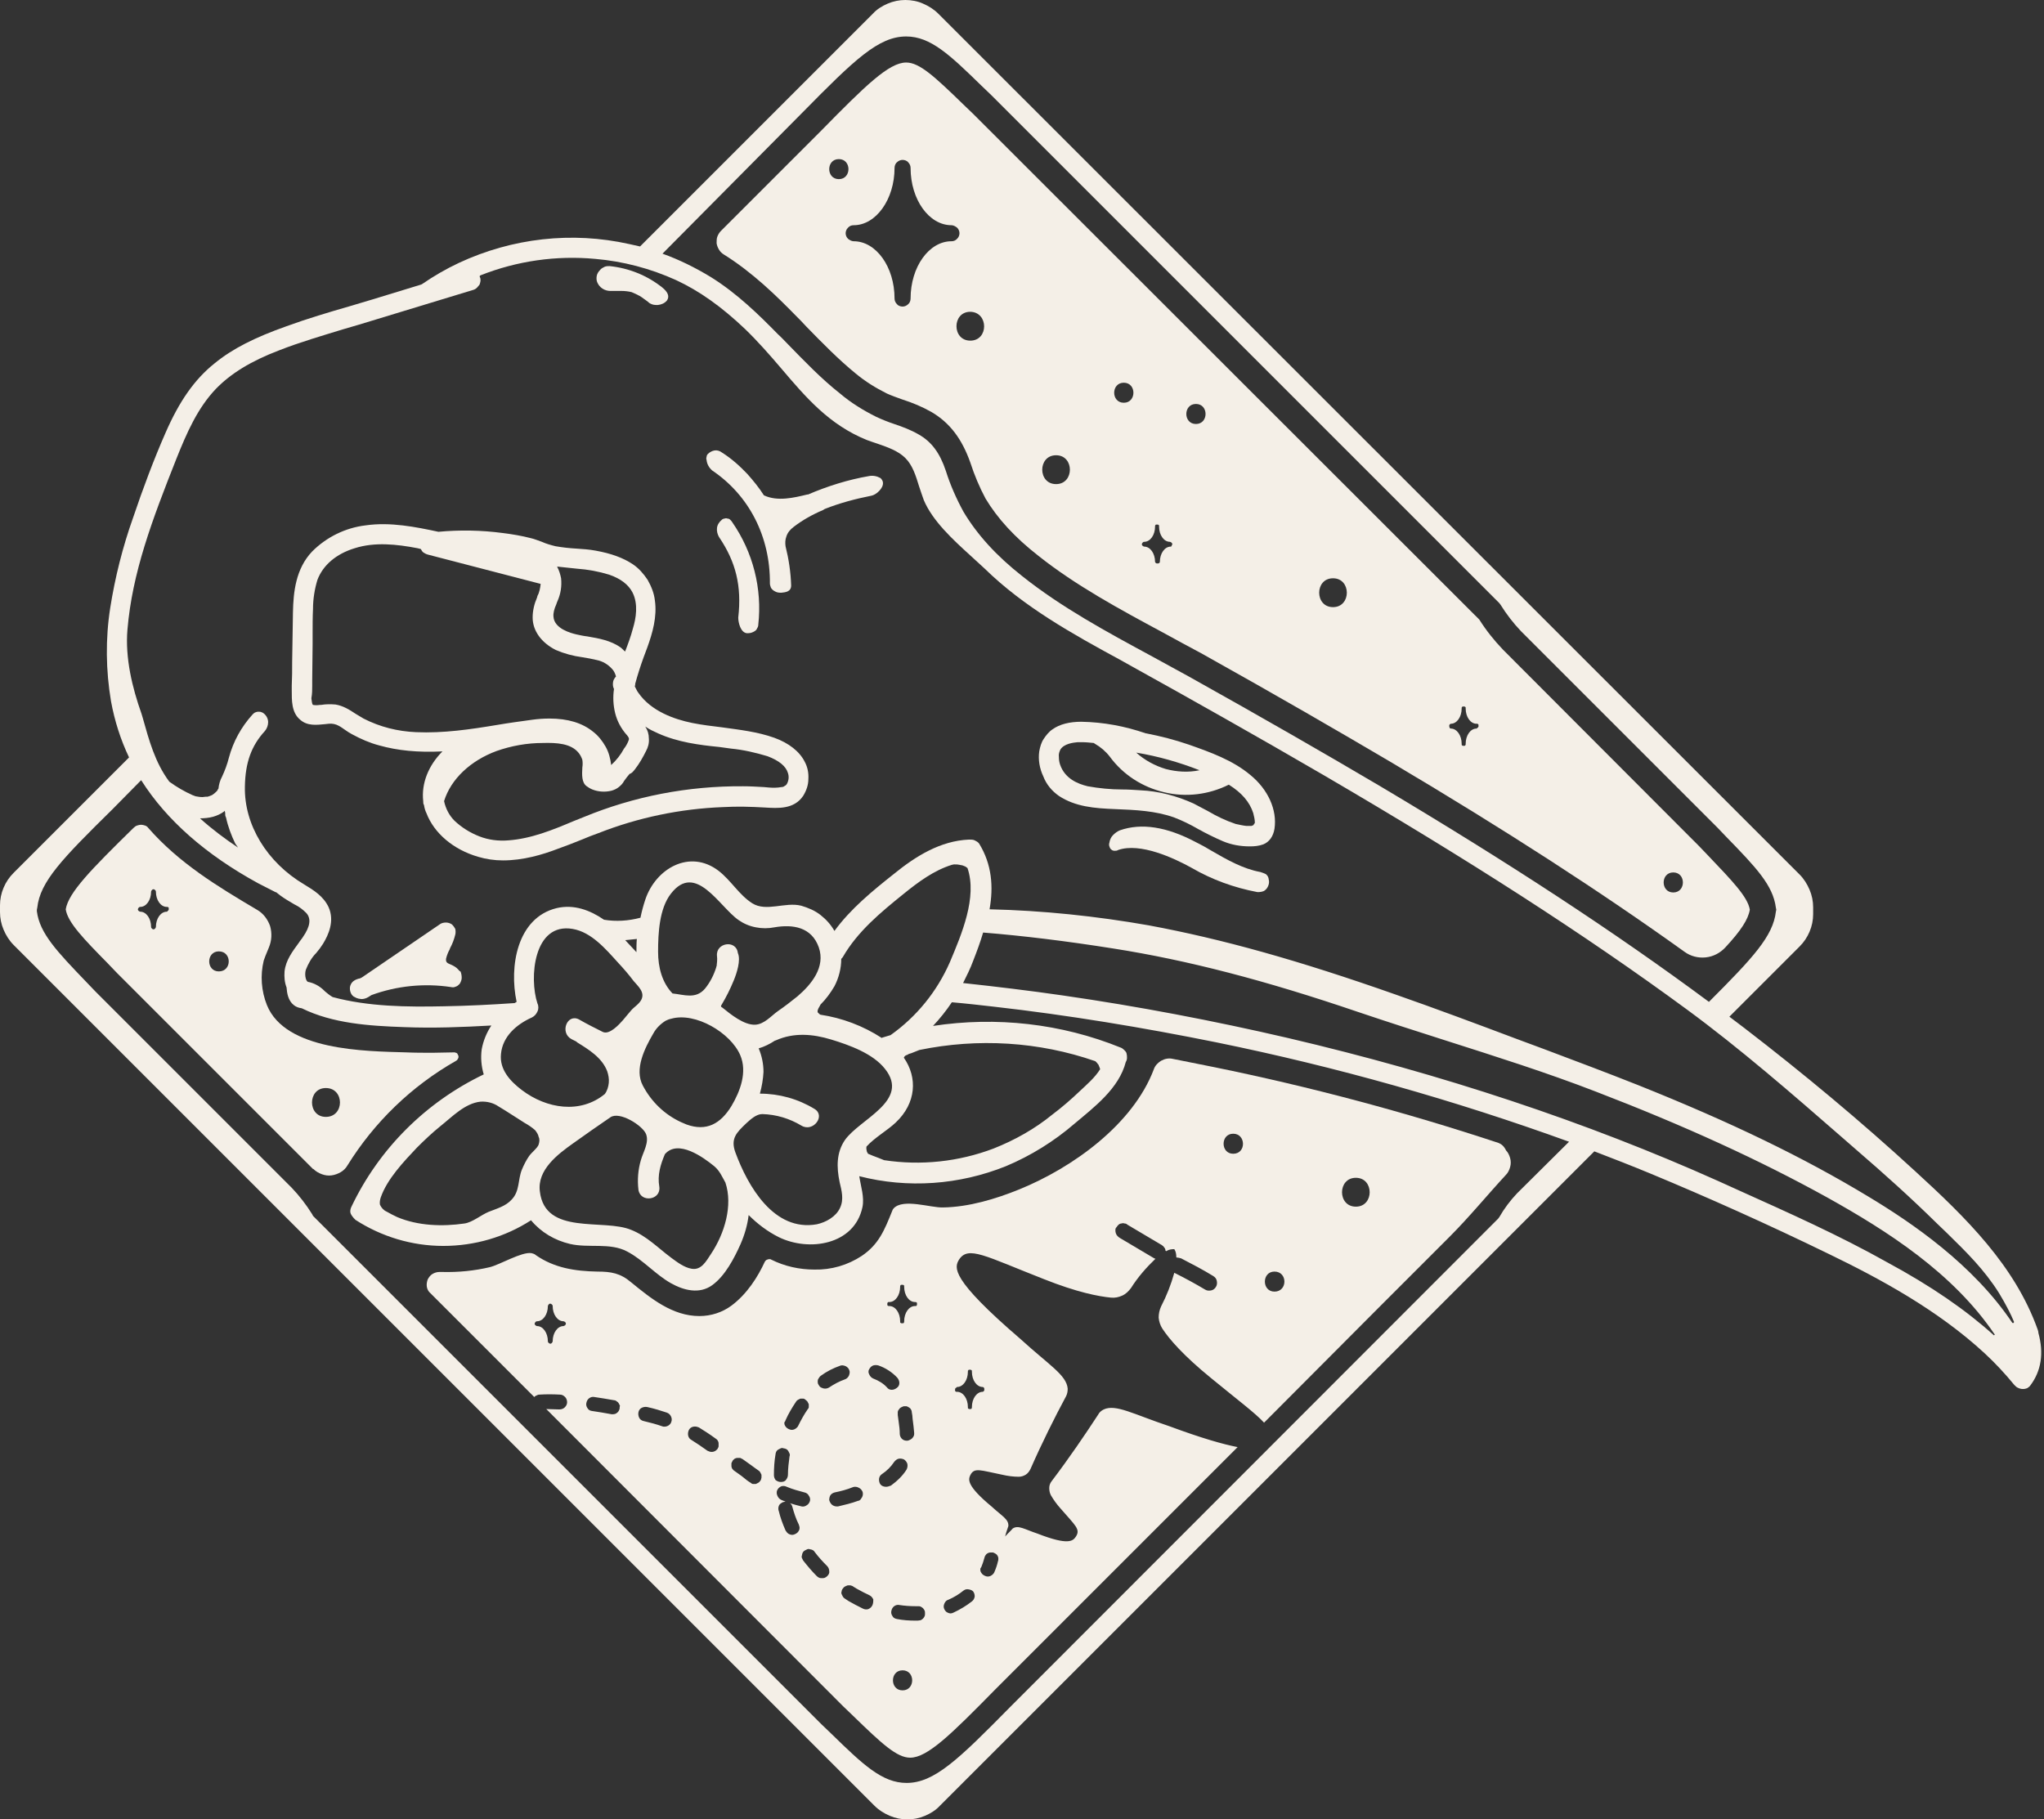
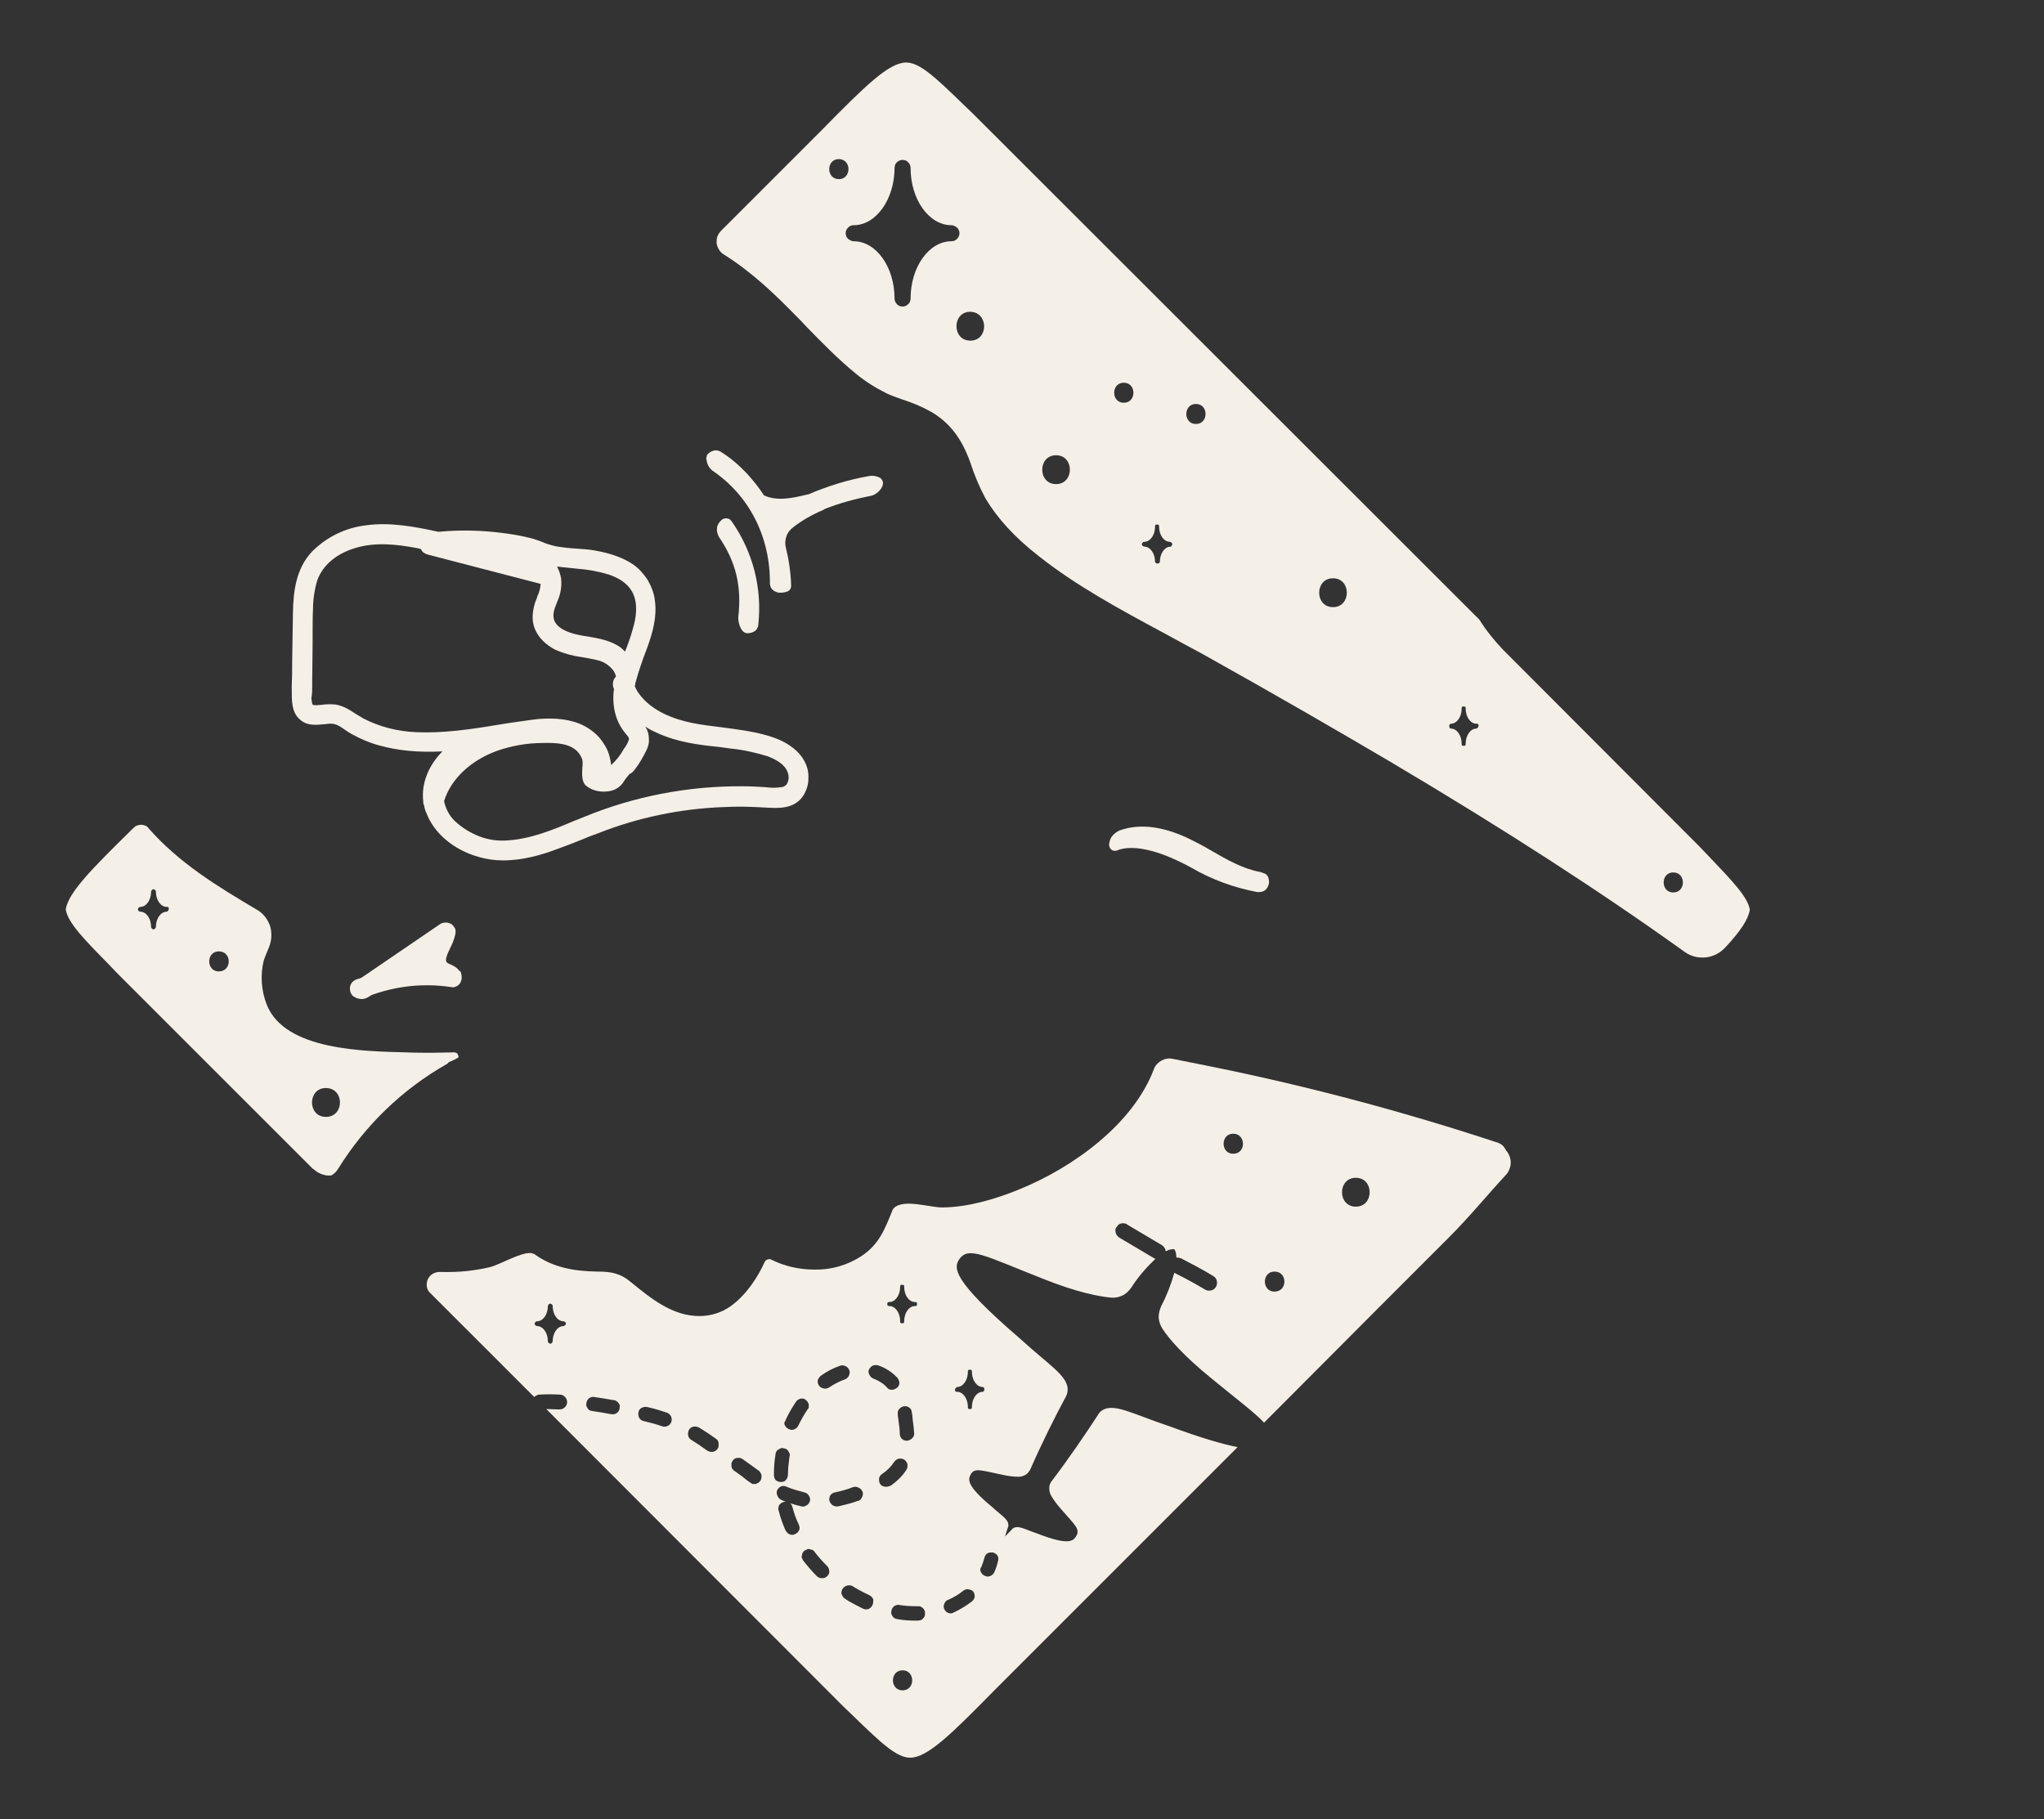
<svg xmlns="http://www.w3.org/2000/svg" xmlns:xlink="http://www.w3.org/1999/xlink" version="1.1" id="Layer_1" x="0px" y="0px" viewBox="0 0 510 454" style="enable-background:new 0 0 510 454;" xml:space="preserve">
  <rect x="0" y="0" width="510" height="454" fill="#333333" stroke="none" />
  <style type="text/css">
	.st0{clip-path:url(#SVGID_00000177477079994564402070000009786287249781512085_);}
	.st1{fill:#F4EFE7;}
</style>
  <g>
    <defs>
      <rect id="SVGID_1_" width="509.3" height="454" />
    </defs>
    <clipPath id="SVGID_00000166669169448465194220000009984745893040851365_">
      <use xlink:href="#SVGID_1_" style="overflow:visible;" />
    </clipPath>
    <g style="clip-path:url(#SVGID_00000166669169448465194220000009984745893040851365_);">
-       <path class="st1" d="M508.6,332.6c0-0.3-0.1-0.6-0.2-0.9c-5.7-15.9-17.8-27.8-30.6-39.5c-13.5-12.4-27.9-24.4-42.6-35.7l-3.7-2.8    l17.5-17.5c1.1-1.1,1.9-2.3,2.5-3.7c0.6-1.4,0.9-2.9,0.9-4.4c0-0.1,0-0.2,0-0.3v-0.5v-0.5c0-0.1,0-0.3,0-0.4c0-1.5-0.3-3-0.9-4.4    c-0.6-1.4-1.4-2.7-2.5-3.8L234.1,3.4c-1.1-1.1-2.4-1.9-3.8-2.5C229,0.3,227.4,0,225.9,0c-1.5,0-3,0.3-4.4,0.9    c-1.4,0.6-2.7,1.4-3.7,2.5l-58.1,58.1c-0.9-0.2-1.8-0.4-2.7-0.6c-14.3-3.2-29.2-1.5-42.5,4.7c-3.2,1.5-6.3,3.3-9.2,5.3l-0.2,0.1    L93,74.7c-1.9,0.6-3.8,1.1-5.7,1.7c-5.2,1.5-10.6,3.1-15.8,5c-7.9,2.8-13.5,5.6-18,9.3c-5,4-8.8,9.5-12.2,17.3    c-2.9,6.6-5.6,13.8-8.1,21.2c-2.6,7.3-4.5,14.9-5.7,22.5c-1.2,7.7-1.1,15.6,0.2,23.3c0.9,4.9,2.4,9.6,4.5,14L3.4,217.8    c-1.1,1.1-1.9,2.3-2.5,3.7c-0.6,1.4-0.9,2.9-0.9,4.4c0,0.1,0,0.2,0,0.3v0.5v0.5c0,0.1,0,0.3,0,0.4c0,1.5,0.3,3,0.9,4.4    c0.6,1.4,1.4,2.7,2.5,3.8l214.8,214.8c1.1,1.1,2.4,1.9,3.8,2.5c1.4,0.6,2.9,0.9,4.4,0.9c1.5,0,3-0.3,4.4-0.9    c1.4-0.6,2.7-1.4,3.7-2.5l163.3-163.3c4.7,1.8,9.3,3.6,13.9,5.5c14.2,5.9,29.2,12.6,44.6,20.1c12.6,6.1,27.1,13.9,38.9,24.8    c2.7,2.5,5.1,5.1,7.4,7.9c0.3,0.3,0.6,0.6,0.9,0.7c0.4,0.2,0.8,0.3,1.2,0.3h0.1c0.4,0,0.7-0.1,1-0.2c0.3-0.2,0.6-0.4,0.8-0.7    C509.3,342.1,510,337.7,508.6,332.6z M200.3,28c12.9-13.1,18.9-18.9,25.8-18.9c6.1,0,10.9,4.6,18.8,12.3l2.4,2.3l126.8,126.8    l0.3,0.4c1.5,2.4,3.2,4.6,5.1,6.6l49,49l2.3,2.4c7.3,7.5,11.6,12,12.3,17.6l0.1,0.5l-0.1,0.5c-0.7,6.1-5.7,11.5-16.7,22.5    c-23.6-17.5-49.9-34.7-82-53.8c-13.9-8.2-29-16.9-47.8-27.4c-3.1-1.7-6.4-3.5-9.5-5.2c-10.9-5.9-22.2-12-32-19.8    c-6.5-5.1-11.3-10.4-14.7-16.1c-1.8-3.3-3.3-6.7-4.4-10.2c-1.5-4.5-3.6-7.3-6.8-9.1c-1.9-1.1-4-1.9-6.1-2.6    c-1.5-0.5-3-1.1-4.5-1.8c-3.2-1.6-6.3-3.5-9-5.8c-4.7-3.7-8.9-8.1-13-12.3c-0.8-0.8-1.6-1.7-2.5-2.5c-4.7-4.8-10.2-10.2-16.8-14.3    c-3.8-2.3-7.8-4.3-12-5.8L200.3,28z M31.8,157.1c1.2-14.2,6.1-27.2,12.2-42.6c2.6-6.5,5.3-12.7,9.9-17.5c3.7-3.8,8.7-6.9,15.8-9.6    c5.1-2,10.6-3.6,15.8-5.2c1.4-0.4,2.7-0.8,4.1-1.2l28.6-8.7c0.3-0.1,0.6-0.3,0.8-0.5c0.2-0.2,0.4-0.5,0.6-0.7    c0.2-0.3,0.2-0.7,0.3-1c0-0.4,0-0.7-0.2-1V69v-0.1c0-0.1,0.1-0.1,0.2-0.2c9.1-3.6,18.9-5,28.6-4.1c7,0.6,13.8,2.4,20.2,5.3    c5.8,2.7,11.3,6.6,17.2,12.2c3.2,3.1,6.1,6.4,9,9.8c6.2,7.3,12,14.1,21.4,17.9c0.8,0.3,1.7,0.6,2.6,0.9c2.6,0.9,5.2,1.8,7,3.6    c1.8,1.8,2.6,4.4,3.4,7c0.4,1.2,0.8,2.4,1.2,3.5c2.2,5.2,7.2,9.8,11.6,13.8c1.3,1.2,2.5,2.3,3.6,3.3c9.7,9.5,21.9,16.3,33.7,22.7    l4.3,2.4c12.8,7.1,29.7,16.6,46.7,26.5c36.1,21.1,64.9,39.6,90.5,58.4c13.2,9.7,26.2,21,38.7,31.9l3.9,3.4    c6.5,5.6,13.3,11.7,19.8,18.1l2.5,2.4c4.8,4.7,9.3,9.1,13,15c0.8,1.3,1.5,2.6,2.2,3.9l-0.1-0.1l0.2,0.3c0.5,1,1,2,1.4,3    c0,0.1,0,0.3-0.1,0.3c-0.1,0.1-0.2,0-0.3,0c-9.8-14.6-25.1-25-35.9-31.5c-16.2-9.8-34.4-18.6-57.4-27.8c-7.8-3.1-15.8-6.1-23.5-9    l-7-2.6c-10.1-3.8-20-7.5-30-11c-24.4-8.6-43.4-13.9-61.7-17.3c-13.1-2.3-26.4-3.7-39.7-4c1-5.6,0.6-11.2-2.6-16.4    c-0.3-0.4-0.7-0.6-1.1-0.8c-0.4-0.2-0.9-0.2-1.4-0.2c-7.2,0.3-13.4,4.2-18.8,8.6c-5.3,4.2-10.8,8.7-14.8,14.2    c-0.9-1.6-2.1-2.9-3.5-4c-1.4-1.1-3.1-1.8-4.8-2.3c-4-1-8.7,1.6-12.2-0.6c-3.3-2.1-5.3-5.7-8.4-8.1c-7.2-5.5-15.7-0.6-18.3,7.2    c-0.5,1.5-0.9,3-1.2,4.5c-3,0.8-6.1,1-9.1,0.5c-3.5-2.4-7.5-3.9-11.8-2.9c-9.9,2.4-11.9,14.6-10,23.4l-0.5,0.3    c-5.8,0.4-11.7,0.7-17.6,0.8c-9.2,0.2-18.9,0.1-27.8-2.3c-0.7-0.4-1.3-0.9-1.9-1.4l-0.2-0.2c-1.1-1.1-2.5-1.9-4.1-2.2    c-0.3-0.2-0.4-0.5-0.5-0.8c-0.2-0.7-0.2-1.5,0-2.2c0.6-1.5,1.4-3,2.6-4.2c0.6-0.7,1.2-1.5,1.7-2.3c1.4-2.3,2.9-5.7,1.4-9.1    c-1.3-2.8-3.8-4.3-6.1-5.7c-9.3-5.5-15-14.9-14.8-24.4c0.1-6,1.6-10.2,5-13.9c0.5-0.6,0.8-1.4,0.8-2.2c0-0.8-0.4-1.6-1-2.1    c-0.2-0.2-0.4-0.3-0.7-0.4c-0.2-0.1-0.5-0.1-0.8-0.1c-0.3,0-0.5,0.1-0.8,0.2c-0.2,0.1-0.4,0.3-0.6,0.5c-2.8,3.1-4.8,6.7-5.9,10.8    c-0.4,1.6-1,3.2-1.7,4.7c-0.5,0.9-0.8,2-0.9,3l-0.1,0.1c0,0.1-0.1,0.1-0.1,0.2l-0.1,0.2l-0.2,0.2l-0.2,0.2    c-0.3,0.3-0.6,0.5-0.9,0.7c-0.4,0.2-0.8,0.3-1.1,0.4l-0.2,0h-0.2c-0.3,0-0.6,0.1-0.9,0.1c-0.6,0-1.1-0.1-1.7-0.2l-0.8-0.3    c-2-0.9-3.9-2-5.7-3.3l-0.1-0.1c-3.5-4.7-5-10.2-6.6-15.9l-0.3-1C33,171.6,31.2,164.2,31.8,157.1L31.8,157.1z M237,240.1    c-3.2,7.3-8.3,13.6-14.8,18.2c-0.7,0.2-1.3,0.4-2,0.6l-0.2,0.1c-4.6-3-9.9-5-15.3-5.8c-0.1-0.1-0.2-0.1-0.3-0.2l-0.1-0.1    c-0.1-0.1-0.1-0.2-0.2-0.2l-0.1-0.1c0,0,0,0,0-0.1v-0.1l0-0.2c0.1-0.4,0.3-0.8,0.5-1.1c0.1-0.1,0.1-0.2,0.2-0.4    c1.4-1.4,2.5-2.9,3.5-4.6c1.1-2.1,1.7-4.5,1.7-6.8c0.1-0.2,0.3-0.3,0.4-0.5c3.7-6.4,9.4-11.1,15.1-15.7c3.7-3,7.6-5.9,12.1-7.3h0    l0.5-0.1h0.3c0.4,0,0.7,0,1.1,0.1c0.2,0,0.3,0.1,0.5,0.1h0.1l0.3,0.1c0.2,0.1,0.3,0.1,0.5,0.2l0.2,0.1l0.1,0.1l0.3,0.2    C243.9,223.9,239.9,233.2,237,240.1L237,240.1z M216.4,287.6c0.1,0.2-0.1-0.3-0.1-0.2c-0.1-0.4-0.2-0.9-0.1-1.3    c2.1-2.3,5.2-4,7.3-6c5.1-4.8,5.5-11.2,2-16.2c0,0,0.1-0.1,0.1-0.1l0.1-0.2l0.1-0.1c0.1-0.1,0.2-0.1,0.3-0.2l0.1,0l0.2-0.1    c0.3-0.2,0.6-0.3,1-0.4l2-0.8c14.6-3,29.8-2.1,43.9,2.8l0.1,0.1l0.1,0.1l0.2,0.2l0.3,0.4l0.1,0.1l0.1,0.3c0.1,0.2,0.2,0.4,0.2,0.5    c0,0.1,0,0.1,0.1,0.2v0.1v0c-1.3,2.1-3.3,3.8-5,5.4c-2.2,2.1-4.5,4.1-6.9,5.9c-4.4,3.6-9.4,6.4-14.7,8.5    c-8.7,3.3-18.1,4.3-27.3,2.9c-0.9-0.4-1.8-0.7-2.8-1.1c-0.4-0.2-0.8-0.3-1.2-0.5L216.4,287.6C216.5,287.8,216.5,287.7,216.4,287.6    z M209.5,295c0.5,2.1,1.1,4.3,0.1,6.4c-1,2.2-3.5,3.6-5.8,4.1c-10.7,1.9-17.2-9.5-20.3-17.9c-1.3-3.5,0.3-5,2.7-7.3    c1.1-1,2.5-2.3,4-2.3c3.5,0.1,6.8,1.1,9.8,2.9c2.9,1.7,6.1-2.5,3.2-4.2c-4.1-2.5-8.8-3.8-13.6-3.8c0.5-1.8,0.8-3.6,0.9-5.4    c0-2-0.4-4-1.2-5.9c1.4-0.4,2.8-1.1,4-1.9c0.1,0,0.2-0.1,0.3-0.1c4.5-2,9.2-1.6,13.8-0.2c4.6,1.4,10.4,3.5,13.4,7.3    c6.4,8-6.3,12.5-10,17.8C208.7,287.6,208.7,291.2,209.5,295L209.5,295z M130.2,272c-2.9-2.2-5.6-5.1-5.2-9    c0.4-4.4,3.9-7.4,7.7-9.1c0.6-0.3,1.1-0.8,1.4-1.5c0.3-0.6,0.3-1.4,0-2c-2.1-6.3-1-20.3,8.8-18.6c4.7,0.8,8.3,5.1,11.3,8.4    c1.4,1.5,2.7,3,3.9,4.6c1.1,1.3,2.9,2.8,1.9,4.7c-0.6,1.1-1.7,1.7-2.5,2.6c-0.8,0.9-1.4,1.7-2.1,2.5c-0.9,1-3.3,3.7-5,2.9    c-2-1-4-2-5.9-3.1c-3-1.6-4.9,3.3-1.9,4.9c0.4,0.2,0.8,0.4,1.2,0.6c0.1,0.1,0.1,0.1,0.2,0.2c2.9,1.8,6.2,3.8,7.5,7.2    c0.3,0.9,0.5,1.9,0.4,2.9c-0.1,1-0.4,2-1,2.8C144.8,278,136.4,276.7,130.2,272z M134.4,285.6c-0.3,0.9-1.8,2-2.4,2.9    c-0.7,1-1.3,2.2-1.8,3.4c-1,2.5-0.5,5.3-2.5,7.4c-1.5,1.7-3.8,2.3-5.8,3.1c-1.9,0.8-4,2.6-6,2.9c-5.5,0.8-11.6,0.6-16.8-1.6    c-0.9-0.4-1.8-0.9-2.7-1.4c-0.7-0.3-1.3-1-1.6-1.7c-0.1-0.6,0-1.2,0.2-1.8c1.6-4.6,5.7-8.9,9-12.4c1.9-1.9,3.8-3.7,5.9-5.4    c2.9-2.3,6.1-5.7,10-6.1c1.6-0.1,3.2,0.3,4.5,1.2c2.2,1.3,4.4,2.8,6.5,4.1c0.9,0.5,1.8,1.1,2.6,1.8c0.4,0.5,0.8,1.1,0.9,1.7    C134.7,284.3,134.6,284.9,134.4,285.6z M158.8,237.6c-0.9-1-1.9-2-2.8-3c1-0.1,1.9-0.2,2.9-0.3    C158.8,235.3,158.8,236.5,158.8,237.6L158.8,237.6z M139.6,281.3L139.6,281.3C139.5,281.3,139.5,281.3,139.6,281.3L139.6,281.3z     M143,285.3c3.1-2.2,6.2-4.4,9.3-6.5c2.3-1.6,8.1,2.1,8.9,4.2c0.8,2.1-0.7,4.4-1.3,6.5c-0.7,2.4-0.9,4.9-0.6,7.4    c0.5,3.3,5.7,2.6,5.2-0.8c-0.5-2.9,0.3-5.5,1.4-8.1c3.3-3.8,9.6,0.8,12.3,3c1.4,1.2,1.9,2.5,2.8,4.1c1.9,5.7-0.2,12.7-3.6,17.8    c-1.2,1.8-2.4,4.1-4.8,3.7c-1.9-0.3-3.7-1.7-5.2-2.8c-3.2-2.4-6.1-5.4-9.9-6.9c-6.9-2.9-21.5,1.5-22.8-9.6    C134,291.9,139.2,288,143,285.3L143,285.3z M171.3,280.6c-0.5-0.2-0.9-0.4-1.4-0.6c-4.1-1.9-7.4-5.1-9.5-9.1    c-2.2-4.1,0.5-9.4,2.6-13c0.7-1.3,1.8-2.4,3.1-3.2c0.4-0.2,0.9-0.4,1.4-0.5c6-1.7,14.8,3.5,17.2,9.1c1.8,4.2,0,9-2.2,12.7    C179.8,280.4,176.3,282.4,171.3,280.6L171.3,280.6z M184.1,237.8c-0.4-3.4-5.6-2.6-5.2,0.8c0.1,0.8,0,1.7-0.1,2.5    c-0.1,0.1-0.1,0.2-0.1,0.3c-0.6,1.9-1.5,3.7-2.8,5.3c-2.3,2.7-5.2,1.5-8.1,1.2c-2.6-2.7-3.6-6.5-3.6-10.4c0-4.6,0.3-10.8,3.2-14.5    c6.2-8,12.1,3.3,16.9,6.6c1.3,0.9,2.7,1.5,4.3,1.8c1.5,0.3,3.1,0.3,4.6,0c4.6-0.8,9.3-0.1,11.1,5c1.7,4.9-1.8,9.2-5.3,12.2    c-1.6,1.3-3.3,2.6-4.9,3.7c-1.7,1.2-3.4,3.3-5.7,3.4c-2.8,0.1-6.1-2.6-8.2-4.3c-0.1,0-0.1-0.1-0.2-0.1c0-0.1-0.1-0.1-0.1-0.2    c0-0.1,0-0.2,0.1-0.3c1.2-2,2.2-4,3.1-6.2C183.8,242.9,184.9,239.6,184.1,237.8z M59.4,211.5c-3.3-2.2-6.5-4.6-9.5-7.3    c1.1,0,2.2-0.1,3.3-0.4c1-0.3,1.9-0.7,2.7-1.3l0.1-0.1l0.1-0.1c0,0,0,0.1,0,0.1c0.1,0.3,0.1,0.6,0.1,0.9c0,0.3,0.1,0.5,0.2,0.7    c0.5,2.3,1.3,4.4,2.3,6.5C59,210.9,59.2,211.2,59.4,211.5L59.4,211.5z M378.5,297.8c-1.7,1.8-3.2,3.8-4.4,5.9l-0.3,0.4L252,426    c-12.9,13.1-18.9,18.9-25.8,18.9c-6.1,0-10.9-4.6-18.8-12.3l-2.4-2.3L78.1,303.4l-0.2-0.4c-1.5-2.4-3.2-4.6-5.1-6.6l-49-49    l-2.3-2.4c-7.3-7.6-11.6-12.1-12.3-17.6L9.2,227l0.1-0.5C10,220,15.5,214.3,28,202l7.2-7.3l0.1,0.1c6.3,9.9,16.1,18.5,29.1,25.6    c1.3,0.7,2.8,1.4,4.3,2.2l0.3,0.1l0.1,0.1c0.3,0.2,0.6,0.5,0.9,0.7c1.1,0.8,2.3,1.5,3.5,2.2l0.2,0.1c1,0.5,1.9,1.2,2.7,2    c1.3,1.4,1,3.4-0.8,6c-0.3,0.5-0.7,0.9-1,1.4c-1.6,2.2-3.3,4.4-3.6,7.2c-0.1,1.4,0,2.7,0.5,4c0.1,1.4,0.4,3.3,1.8,4.4    c0.6,0.5,1.3,0.7,2,0.8c7.7,3.8,16.8,4.4,25.5,4.7c7.4,0.3,14.7,0,21.8-0.4c-1.2,1.8-2,3.8-2.4,5.9c-0.3,2.1-0.1,4.3,0.5,6.3    c-14.4,6.9-26.1,18.5-33,33c-0.2,0.4-0.3,0.8-0.3,1.2c0,0.4,0.2,0.8,0.5,1.2c0.2,0.3,0.5,0.6,0.8,0.9c6.5,4.2,14.1,6.5,21.9,6.5    c7.8,0,15.4-2.2,21.9-6.4c2.5,3,5.9,5,9.7,5.9c4.7,1.1,10-0.4,14.3,1.9c4,2.1,7,5.7,10.9,7.9c3.2,1.8,7.1,2.8,10.3,0.5    c3.2-2.3,5.5-6.7,7.1-10.3c1-2.3,1.7-4.7,2-7.2c2.2,2.2,4.7,4.1,7.5,5.5c7.5,3.7,18.9,2,20.9-7.5c0.5-2.5-0.4-5.1-0.8-7.7    c12.1,3.1,24.9,2.2,36.6-2.5c6.2-2.6,12-6.2,17.1-10.6c5-4.2,11.1-8.8,12.8-15.4c0.2-0.3,0.3-0.7,0.3-1c0-0.4,0-0.7-0.1-1.1    s-0.3-0.6-0.6-0.9c-0.3-0.3-0.6-0.5-0.9-0.6c-14.8-6-31-7.8-46.8-5.4c1.7-1.8,3.3-3.8,4.7-5.9c3.5,0.3,7,0.7,10.5,1.1    c18.5,2.1,37.2,5.2,55.5,8.9c29.9,6.1,59.3,14.4,88,24.8L378.5,297.8z M434,297.1l-5.3-2.4C395.9,280,359.8,268,321.3,259    c-18.5-4.3-37.4-7.9-56.1-10.6c-8.3-1.2-16.6-2.2-24.9-3.1c0.9-1.8,1.8-3.6,2.5-5.5c0.9-2.3,1.8-4.7,2.5-7.1    c9.9,0.8,20.6,2.1,32.6,4c18.4,2.9,37.7,7.9,60.9,15.8c7.4,2.5,14.9,4.9,22.1,7.2c12.2,3.9,24.9,7.9,37.3,12.7    c22.1,8.5,40.9,17.1,57.7,26.4c14.9,8.3,31.4,18.8,41.8,34.2c0,0,0,0.1,0,0.1l-0.2,0.1c-7-6.3-15.5-12.2-26.6-18.2    C458.8,308.2,446.2,302.6,434,297.1L434,297.1z" />
      <path class="st1" d="M177.7,117.4c9.2,6.2,14.5,16.5,14.4,28.2c0,0.3,0.1,0.6,0.2,0.9c0.1,0.3,0.3,0.5,0.5,0.7    c0.5,0.4,1.1,0.7,1.8,0.7h0.2h0.2c0.9-0.1,2.4-0.2,2.4-1.8c-0.1-3.3-0.6-6.6-1.4-9.8c-0.1-0.8-0.1-1.6,0.2-2.4    c0.3-1,1-1.8,1.8-2.4c2.2-1.7,4.7-3.1,7.3-4.2c0.2-0.1,0.3-0.2,0.5-0.3c3.8-1.5,7.6-2.5,11.6-3.3c1.2-0.2,3.1-1.9,2.9-3.3    c0-0.2-0.1-0.4-0.2-0.6c-0.1-0.2-0.3-0.4-0.4-0.5c-0.9-0.5-1.9-0.7-2.9-0.5c-5.2,0.9-10.3,2.5-15.2,4.6l-0.2,0    c-3.3,0.8-7.4,1.8-10.8,0.2c-1.2-1.9-2.6-3.6-4.1-5.3c-1.9-2-4-3.9-6.4-5.4c-0.5-0.4-1.2-0.6-1.8-0.5c-0.6,0.1-1.2,0.4-1.7,0.9    c-0.2,0.2-0.3,0.5-0.3,0.7c-0.1,0.3-0.1,0.5,0,0.8C176.4,115.8,176.9,116.7,177.7,117.4z" />
      <path class="st1" d="M74.9,179.6c1.8,1.6,4.1,1.3,6.2,1.1l0.9-0.1c0.9-0.1,1.8,0.1,2.5,0.5c0.6,0.3,1.1,0.7,1.7,1.1    c0.6,0.4,1,0.7,1.6,1c2.2,1.2,4.5,2.2,6.8,2.8c4.6,1.3,9.7,1.8,15.8,1.5c-3.5,3.5-5.3,8-4.8,12.4c0,0.4,0,0.7,0.2,1    c0.1,0.7,0.3,1.4,0.6,2c1.9,5,6.7,9.1,12.9,10.9c2,0.6,4.1,0.9,6.2,0.9c5,0,9.8-1.4,13.7-2.9c2-0.7,4-1.5,6-2.3    c1.4-0.6,2.7-1.1,4.1-1.6c9.9-3.9,20.5-6.1,31.1-6.5c3.5-0.2,7-0.1,10.4,0.1c3.3,0.2,7.3,0.5,9.6-2.9c0.8-1.3,1.3-2.7,1.3-4.2    c0.1-1.5-0.2-3-0.9-4.3c-1.3-2.6-4-4.7-7.6-6c-4.2-1.5-8.7-2-13-2.6c-2.5-0.3-5-0.6-7.5-1.1c-4.4-0.9-10.2-2.9-13.4-7.5    c-0.4-0.5-0.6-1.1-0.9-1.6c0-0.2,0.1-0.3,0.1-0.5l0-0.2c0.6-2.2,1.3-4.4,2.1-6.6c0.3-0.8,0.6-1.6,0.9-2.4    c1.3-3.6,2.5-7.7,1.9-11.8c-0.2-1.8-0.9-3.5-1.8-5.1c-1-1.5-2.2-2.9-3.7-3.9c-2.4-1.6-5.4-2.7-9.3-3.4c-1.6-0.3-3.2-0.4-4.7-0.5    c-1.8-0.1-3.6-0.3-5.3-0.6c-1.2-0.3-2.3-0.6-3.4-1.1c-0.9-0.3-1.8-0.7-2.7-0.9c-2.3-0.6-4.7-1-7.1-1.3c-5.3-0.7-10.7-0.8-16-0.3    c-5.6-1.2-12-2.5-18.2-1.6c-5,0.6-9.7,2.9-13.3,6.5c-4.1,4.3-4.7,10.1-4.8,15.2c-0.1,4.1-0.1,8.4-0.2,12.4c0,2,0,3.9-0.1,5.9    c0,0.4,0,0.7,0,1.1C72.8,174.7,72.7,177.8,74.9,179.6z M158.4,192c1.1-1.4,2-3,2.8-4.6c0.5-0.9,0.8-2,0.7-3.1c0-1.1-0.3-2.1-0.9-3    c1,0.7,2.1,1.2,3.2,1.7c4.9,2.2,10.2,2.9,15.3,3.4l2.9,0.4c3.1,0.3,6.1,1,9.1,1.9c2.9,1.1,4.6,2.5,5.1,4.2    c0.3,0.9,0.2,1.8-0.2,2.6c-0.1,0.2-0.3,0.5-0.6,0.6c-0.2,0.2-0.5,0.3-0.8,0.3c-1.1,0.2-2.2,0.2-3.3,0.1l-1.1-0.1    c-1.8-0.1-3.5-0.2-5.2-0.2c-13.7-0.1-27.2,2.5-39.8,7.7l-2.5,1c-5.2,2.2-10.6,4.4-16.3,4.8c-2.4,0.2-4.9-0.1-7.2-1    s-4.4-2.2-6.2-3.9c-1.3-1.3-2.2-3-2.6-4.9c1.7-5.5,6.6-10.1,13.1-12.5c3.7-1.3,7.6-2,11.5-2c3.5-0.1,7.1,0.1,9,2.5    c0.4,0.5,0.7,1.1,0.9,1.7c0.1,0.6,0.1,1.3,0,1.9c-0.1,1.8-0.2,3.8,1.1,4.7c0.4,0.3,0.9,0.6,1.4,0.8c1.5,0.6,3.2,0.7,4.8,0.3    c0.7-0.2,1.3-0.5,1.8-0.9c0.5-0.4,1-0.9,1.3-1.5c0.4-0.6,0.9-1.2,1.4-1.8C157.6,193,158,192.5,158.4,192z M138.8,150.8    c0.1-0.3,0.2-0.6,0.3-0.8c0.8-1.8,1.1-3.7,0.9-5.7c-0.2-1-0.5-2-1-2.9h0.2l4.7,0.5c2.8,0.2,5.5,0.7,8.1,1.5c2.9,1,4.8,2.5,5.8,4.4    c1.5,2.9,0.9,6.5,0.1,9.1c-0.5,1.9-1.2,3.8-1.9,5.6l0,0.1c-0.4-0.3-0.7-0.7-1.1-1c-2.5-1.8-5.5-2.3-8.4-2.8    c-0.9-0.1-1.8-0.3-2.7-0.5c-1.3-0.3-5.5-1.4-5.7-4.4C138,153,138.3,151.9,138.8,150.8z M77.9,171.1v-1.4l0.1-9c0-0.9,0-1.8,0-2.6    c0-2,0-4.1,0.1-6.2c0-2.4,0.4-4.9,1.1-7.2c1.4-3.7,4.7-6.5,9.3-7.9c5-1.6,10.5-1,15.7,0l0.8,0.2c0.2,0.4,0.4,0.7,0.7,0.9    c0.3,0.2,0.7,0.4,1.1,0.5l28.1,7.3c-0.1,1-0.3,2.1-0.8,3l-0.1,0.4c-0.7,1.6-1.1,3.3-1.1,5c0,3.3,2.2,6.3,5.8,8.1    c2.1,0.9,4.3,1.5,6.6,1.8c1.2,0.2,2.4,0.4,3.6,0.7c1.5,0.3,2.8,1.1,3.8,2.2c0.5,0.5,0.8,1.2,1,1.9c-0.3,0.3-0.6,0.8-0.7,1.2    c-0.1,0.5-0.1,1,0,1.4c0.1,0.2,0.1,0.4,0.2,0.5c-0.3,2-0.2,4.1,0.3,6.1c0.5,2,1.5,3.8,2.8,5.3l0.1,0.1c0.5,0.6,0.6,0.9,0.5,1.2    c-0.2,0.6-0.5,1.2-0.9,1.8l-0.3,0.4c-0.8,1.5-1.9,2.9-3.2,4.1c-0.2-1.6-0.6-3.2-1.4-4.6c-0.8-1.4-1.8-2.7-3.1-3.7    c-2.7-2.2-6.3-3.3-10.9-3.3c-1.4,0-2.9,0.1-4.3,0.3c-2.9,0.4-5.9,0.8-8.8,1.3c-6.6,1.1-13.4,2.1-20.2,1.8c-4.6-0.2-9-1.3-13.1-3.4    c-0.7-0.4-1.3-0.8-2-1.2c-1.5-1-3.1-2-5-2.3c-1.2-0.1-2.4-0.1-3.6,0.1l-0.3,0c-0.6,0.1-1.2,0.1-1.7,0c-0.3-0.2-0.3-1.1-0.4-1.6    v-0.1C77.9,173.1,77.9,172.1,77.9,171.1z" />
-       <path class="st1" d="M264.2,198.6c4.1,2.7,8.8,3.1,14.1,3.3c4.9,0.2,10,0.4,14.7,2.1c2.1,0.8,4.1,1.8,6,2.9c2,1.1,4,2.1,6.1,3    c2.1,0.9,4.4,1.3,6.7,1.3h0.1c1.1,0,2.2-0.1,3.3-0.5c1.5-0.6,2.5-2,2.8-3.9c0.7-4.7-1.6-9.8-6-13.4c-4.4-3.7-10-5.7-15.4-7.6    c-3.5-1.2-7-2.1-10.6-2.8l-0.1,0c-5.2-1.8-10.6-2.8-16.1-2.9c-2.9,0-5.4,0.6-7.2,1.9c-0.9,0.6-1.6,1.5-2.2,2.4    c-0.6,0.9-0.9,2-1.1,3.1c-0.3,2.1,0.1,4.3,1,6.2C261.1,195.8,262.5,197.4,264.2,198.6z M313.8,205.2h-0.4h-0.1H313.8z     M299.3,192.2c-2.8,0.6-5.7,0.4-8.4-0.3c-2.7-0.8-5.3-2.2-7.4-4.1C288.9,188.7,294.2,190.2,299.3,192.2z M264.6,187    c0.9-1.4,3.1-1.7,4.3-1.8c0.3,0,0.7,0,1,0c1,0,2,0.1,3,0.2c0.1,0.1,0.2,0.1,0.3,0.2c1.4,0.8,2.7,1.9,3.7,3.2    c3.3,4.5,8.1,7.6,13.6,8.9c5.4,1.3,11.1,0.6,16.1-1.9h0c3.2,2,5.2,4.3,6.1,7.1c0.2,0.8,0.4,1.6,0.4,2.4c0,0.1-0.1,0.2-0.1,0.2    l-0.1,0.1l-0.1,0.2l-0.1,0.1l-0.1,0.1h-0.1l-0.1,0l-0.1,0.1h-0.1l-0.3,0h-0.7c-0.1,0-0.1,0-0.2,0c-0.9-0.1-1.8-0.3-2.7-0.5    c-2.4-0.8-4.7-1.9-6.9-3.2c-1.2-0.6-2.4-1.3-3.6-1.9c-4.2-1.9-8.7-3.1-13.3-3.3c-1.5-0.1-3-0.2-4.5-0.2c-2.9,0-5.8-0.3-8.6-0.8    c-2.5-0.6-5.7-1.9-6.9-5.4c-0.2-0.6-0.3-1.2-0.3-1.9C264.1,188.2,264.3,187.6,264.6,187z" />
-       <path class="st1" d="M152.3,72.6c0.4,0,0.8,0,1.2,0h1.2h0.4c0.8,0,1.7,0.1,2.5,0.3c0.7,0.3,1.4,0.6,2.1,1l0.6,0.4l0.4,0.3    c0.4,0.3,0.9,0.6,1.3,1c0.5,0.3,1,0.5,1.6,0.5c0.2,0,0.4,0,0.6,0c0.8-0.1,1.6-0.4,2.2-1.1c0.7-1,0.3-2.1-1.2-3.3    c-3.8-3-8.3-4.8-13.1-5.3c-0.4,0-0.9,0-1.3,0.2c-0.4,0.2-0.8,0.4-1.1,0.8c-0.4,0.4-0.7,0.9-0.8,1.4s-0.1,1.1,0.1,1.6    c0.3,0.7,0.7,1.2,1.3,1.6C150.9,72.4,151.6,72.6,152.3,72.6z" />
      <path class="st1" d="M114.4,242c-0.5-0.6-1.2-1-1.9-1.3c-1-0.4-1.3-0.6-1.2-1.5c0.2-0.8,0.5-1.6,0.9-2.3l0.1-0.3    c0.6-1.1,1-2.2,1.3-3.4c0.1-0.4,0.1-0.9,0-1.4c-0.2-0.4-0.5-0.8-0.8-1.1c-0.4-0.3-1-0.5-1.5-0.5c-0.5,0-1.1,0.1-1.5,0.4    l-19.5,13.3c-0.2,0.1-0.5,0.3-0.8,0.3c-0.7,0.2-1.3,0.5-1.7,1c-0.3,0.4-0.5,0.9-0.5,1.4c0,0.5,0.1,1,0.4,1.5    c0.2,0.3,0.5,0.6,0.8,0.7c0.3,0.2,0.6,0.3,1,0.4c0.2,0,0.5,0.1,0.7,0.1c0.6,0,1.2-0.2,1.7-0.5l0.8-0.5c6.3-2.3,13.1-3,19.8-2    c0.4,0.1,0.8,0.1,1.2-0.1c0.4-0.1,0.7-0.4,1-0.7c0.3-0.5,0.5-1,0.5-1.5c0-0.6-0.1-1.1-0.3-1.6C114.7,242.4,114.6,242.2,114.4,242z    " />
      <path class="st1" d="M186.3,158c0.1,0,0.3,0,0.4,0c0.6,0,1.1-0.2,1.6-0.5c0.3-0.2,0.5-0.4,0.6-0.7c0.2-0.3,0.3-0.6,0.3-0.9    c1-9-1.3-18.1-6.5-25.6c-0.1-0.2-0.3-0.4-0.5-0.6c-0.2-0.2-0.4-0.3-0.7-0.3c-0.2-0.1-0.5-0.1-0.7,0c-0.2,0-0.5,0.1-0.7,0.3    c-0.6,0.5-1.1,1.2-1.2,2c-0.1,0.8,0.1,1.6,0.5,2.3c4.2,6.2,5.7,12.2,4.8,20.1C184.2,155.4,184.8,157.8,186.3,158z" />
      <path class="st1" d="M314.5,217.6c-4.4-0.8-8.4-3.1-12.2-5.3c-1.3-0.8-2.6-1.5-4-2.2c-7.2-3.8-13.5-4.8-18.9-2.9    c-0.7,0.3-1.2,0.7-1.7,1.2c-0.5,0.5-0.8,1.2-0.9,1.9c-0.1,0.3-0.1,0.6,0,0.9c0.1,0.3,0.2,0.6,0.5,0.8c0.2,0.2,0.5,0.3,0.8,0.3    c0.3,0,0.6,0,0.9-0.2c5.5-1.9,13.9,2,18.4,4.5c5,2.9,10.5,4.9,16.3,6c0.2,0,0.3,0,0.5,0c0.3,0,0.7-0.1,1-0.2    c0.3-0.1,0.6-0.4,0.8-0.6c0.3-0.4,0.5-0.8,0.6-1.3c0.1-0.5,0-0.9-0.1-1.4c-0.1-0.4-0.4-0.8-0.7-1    C315.3,217.9,314.9,217.7,314.5,217.6z" />
      <path class="st1" d="M426.2,213.5l-2.3-2.4l-48.9-49c-2.2-2.3-4.2-4.8-5.9-7.5L242.8,28.4l-2.4-2.3c-7.3-7.1-11-10.5-14.3-10.5    c-4.3,0-10.2,5.8-21.2,17l-25,25c-0.4,0.4-0.7,0.9-0.9,1.4c-0.2,0.5-0.2,1.1-0.2,1.7c0.1,0.6,0.3,1.1,0.6,1.6    c0.3,0.5,0.7,0.9,1.2,1.2h0c7.2,4.5,13.1,10.3,18,15.3c0.8,0.8,1.7,1.7,2.5,2.6c4,4.1,8.1,8.3,12.4,11.8c2.4,2,5,3.6,7.8,5    c1.1,0.5,2.5,1,3.9,1.5c2.5,0.8,4.9,1.8,7.2,3.1c4.6,2.7,7.6,6.7,9.7,12.6c1,3.1,2.3,6.2,3.8,9c3,5,7.3,9.7,13.2,14.3    c9.3,7.4,20.4,13.4,31,19.1c3.1,1.7,6.4,3.5,9.6,5.2c18.8,10.5,34,19.3,47.9,27.5c28.1,16.7,51.5,31.8,72.7,47    c1.5,1.1,3.4,1.6,5.3,1.4c1.9-0.2,3.6-1.1,4.9-2.5c3.9-4.2,5.7-7,6.1-9.4C436.1,223.8,432.1,219.7,426.2,213.5z M209.3,39.7    c3.2,0,3.2,5,0,5S206.1,39.7,209.3,39.7z M227.2,74.5c0,0.5-0.2,1.1-0.6,1.4c-0.4,0.4-0.9,0.6-1.4,0.6c-0.5,0-1.1-0.2-1.4-0.6    c-0.4-0.4-0.6-0.9-0.6-1.4c0-7.9-4.6-14.3-10.2-14.3c-0.5,0-1-0.3-1.4-0.6c-0.4-0.4-0.6-0.9-0.6-1.4s0.2-1,0.6-1.4    c0.4-0.4,0.8-0.6,1.4-0.6c5.6,0,10.2-6.5,10.2-14.3c0-0.5,0.2-1.1,0.6-1.4c0.4-0.4,0.9-0.6,1.4-0.6c0.5,0,1.1,0.2,1.4,0.6    c0.4,0.4,0.6,0.9,0.6,1.4c0,7.9,4.6,14.3,10.2,14.3c0.5,0,1,0.3,1.4,0.6c0.4,0.4,0.6,0.9,0.6,1.4s-0.2,1-0.6,1.4    c-0.4,0.4-0.8,0.6-1.4,0.6C231.8,60.2,227.2,66.6,227.2,74.5L227.2,74.5z M242.1,85c-4.6,0-4.6-7.2,0-7.2    C246.7,77.9,246.7,85,242.1,85L242.1,85z M263.5,120.8c-4.6,0-4.6-7.2,0-7.2S268.1,120.8,263.5,120.8L263.5,120.8z M280.4,100.5    c-3.2,0-3.2-5,0-5S283.6,100.5,280.4,100.5z M292.1,136.4c-1.5,0-2.7,1.7-2.7,3.8c0,0.1-0.1,0.3-0.2,0.3c-0.1,0.1-0.2,0.1-0.4,0.1    s-0.3,0-0.4-0.1c-0.1-0.1-0.2-0.2-0.2-0.3c0-2.1-1.2-3.8-2.7-3.8c-0.1,0-0.3-0.1-0.4-0.2c-0.1-0.1-0.2-0.2-0.2-0.4    c0-0.1,0.1-0.3,0.2-0.4c0.1-0.1,0.2-0.2,0.4-0.2c1.5,0,2.7-1.7,2.7-3.8c0-0.1,0-0.2,0-0.2c0-0.1,0.1-0.1,0.1-0.2    c0.1-0.1,0.1-0.1,0.2-0.1c0.1,0,0.1,0,0.2,0s0.2,0,0.2,0c0.1,0,0.1,0.1,0.2,0.1c0.1,0.1,0.1,0.1,0.1,0.2c0,0.1,0,0.2,0,0.2    c0,2.1,1.2,3.8,2.7,3.8c0.1,0,0.3,0.1,0.4,0.2c0.1,0.1,0.2,0.2,0.2,0.4c0,0.1-0.1,0.3-0.2,0.4    C292.4,136.3,292.2,136.4,292.1,136.4z M298.4,105.8c-3.2,0-3.2-5,0-5C301.6,100.8,301.6,105.8,298.4,105.8z M332.6,151.5    c-4.6,0-4.6-7.2,0-7.2S337.2,151.5,332.6,151.5z M368.4,181.8c-1.5,0-2.7,1.7-2.7,3.8c0,0.1,0,0.2,0,0.2c0,0.1-0.1,0.1-0.1,0.2    c-0.1,0.1-0.1,0.1-0.2,0.1c-0.1,0-0.1,0-0.2,0s-0.2,0-0.2,0c-0.1,0-0.1-0.1-0.2-0.1c-0.1-0.1-0.1-0.1-0.1-0.2c0-0.1,0-0.2,0-0.2    c0-2.1-1.2-3.8-2.7-3.8c-0.1,0-0.3-0.1-0.3-0.2s-0.1-0.2-0.1-0.4c0-0.1,0-0.3,0.1-0.4c0.1-0.1,0.2-0.2,0.3-0.2    c1.5,0,2.7-1.7,2.7-3.8c0-0.1,0-0.2,0-0.2c0-0.1,0.1-0.1,0.1-0.2c0.1-0.1,0.1-0.1,0.2-0.1c0.1,0,0.1,0,0.2,0s0.2,0,0.2,0    c0.1,0,0.1,0.1,0.2,0.1c0.1,0.1,0.1,0.1,0.1,0.2c0,0.1,0,0.1,0,0.2c0,2.1,1.2,3.8,2.7,3.8c0.1,0,0.2,0,0.2,0    c0.1,0,0.1,0.1,0.2,0.1c0.1,0.1,0.1,0.1,0.1,0.2c0,0.1,0,0.1,0,0.2c0,0.1,0,0.2,0,0.2c0,0.1-0.1,0.1-0.1,0.2    c-0.1,0.1-0.1,0.1-0.2,0.1C368.5,181.8,368.4,181.9,368.4,181.8z M417.5,222.7c-3.2,0-3.2-5,0-5    C420.7,217.7,420.7,222.7,417.5,222.7L417.5,222.7z" />
-       <path class="st1" d="M114.4,263.7c0-0.1,0-0.3-0.1-0.4c-0.1-0.1-0.1-0.3-0.2-0.4c-0.1-0.1-0.2-0.2-0.4-0.2    c-0.1-0.1-0.3-0.1-0.4-0.1c-1.8,0-3.5,0.1-5.3,0.1c-2.3,0-4.5,0-6.7-0.1c-10.2-0.3-30.1-0.4-34.7-11.8c-1.4-3.5-1.7-7.4-0.8-11.1    c0.1-0.3,0.6-1.7,1.3-3.3c0.7-1.7,0.8-3.5,0.3-5.3c-0.6-1.7-1.7-3.2-3.3-4.1c-9.8-5.8-19.4-11.6-27.1-20.4    c-0.2-0.3-0.5-0.5-0.8-0.6c-0.3-0.1-0.7-0.2-1-0.2c-0.3,0-0.7,0.1-1,0.2c-0.3,0.1-0.6,0.3-0.9,0.6c-10.6,10.4-16.2,16.1-16.9,20.3    c0.5,3.3,4.5,7.4,10.5,13.5l2.3,2.4l48.9,48.9l0.1,0c0.6,0.6,1.3,1,2.1,1.3c0.8,0.3,1.6,0.4,2.4,0.3c0.8-0.1,1.6-0.4,2.3-0.8    c0.7-0.4,1.3-1,1.7-1.7c6.7-10.8,16-19.8,27.1-26.1c0.2-0.1,0.3-0.2,0.4-0.4C114.4,264,114.4,263.9,114.4,263.7z M41.6,227.5    c-1.5,0-2.7,1.7-2.7,3.8c0,0.1-0.1,0.3-0.2,0.4c-0.1,0.1-0.2,0.2-0.4,0.2s-0.3-0.1-0.4-0.2c-0.1-0.1-0.2-0.2-0.2-0.4    c0-2.1-1.2-3.8-2.7-3.8c-0.1,0-0.3-0.1-0.4-0.2c-0.1-0.1-0.2-0.2-0.2-0.4c0-0.1,0.1-0.3,0.2-0.4c0.1-0.1,0.2-0.2,0.4-0.2    c1.5,0,2.7-1.7,2.7-3.8c0-0.1,0.1-0.3,0.2-0.4c0.1-0.1,0.2-0.2,0.4-0.2s0.3,0.1,0.4,0.2c0.1,0.1,0.2,0.2,0.2,0.4    c0,2.1,1.2,3.8,2.7,3.8c0.1,0,0.1,0,0.2,0c0.1,0,0.1,0.1,0.2,0.1c0.1,0.1,0.1,0.1,0.1,0.2c0,0.1,0,0.1,0,0.2c0,0.1,0,0.1,0,0.2    c0,0.1-0.1,0.1-0.1,0.2c-0.1,0-0.1,0.1-0.2,0.1C41.8,227.5,41.7,227.5,41.6,227.5z M54.6,242.4c-3.2,0-3.2-5,0-5    C57.9,237.4,57.9,242.4,54.6,242.4z M81.3,278.7c-4.6,0-4.6-7.2,0-7.2C86,271.5,86,278.7,81.3,278.7z" />
+       <path class="st1" d="M114.4,263.7c0-0.1,0-0.3-0.1-0.4c-0.1-0.1-0.1-0.3-0.2-0.4c-0.1-0.1-0.2-0.2-0.4-0.2    c-0.1-0.1-0.3-0.1-0.4-0.1c-1.8,0-3.5,0.1-5.3,0.1c-2.3,0-4.5,0-6.7-0.1c-10.2-0.3-30.1-0.4-34.7-11.8c-1.4-3.5-1.7-7.4-0.8-11.1    c0.1-0.3,0.6-1.7,1.3-3.3c0.7-1.7,0.8-3.5,0.3-5.3c-0.6-1.7-1.7-3.2-3.3-4.1c-9.8-5.8-19.4-11.6-27.1-20.4    c-0.2-0.3-0.5-0.5-0.8-0.6c-0.3-0.1-0.7-0.2-1-0.2c-0.3,0-0.7,0.1-1,0.2c-0.3,0.1-0.6,0.3-0.9,0.6c-10.6,10.4-16.2,16.1-16.9,20.3    c0.5,3.3,4.5,7.4,10.5,13.5l2.3,2.4l48.9,48.9l0.1,0c0.6,0.6,1.3,1,2.1,1.3c0.8,0.3,1.6,0.4,2.4,0.3c0.7-0.4,1.3-1,1.7-1.7c6.7-10.8,16-19.8,27.1-26.1c0.2-0.1,0.3-0.2,0.4-0.4C114.4,264,114.4,263.9,114.4,263.7z M41.6,227.5    c-1.5,0-2.7,1.7-2.7,3.8c0,0.1-0.1,0.3-0.2,0.4c-0.1,0.1-0.2,0.2-0.4,0.2s-0.3-0.1-0.4-0.2c-0.1-0.1-0.2-0.2-0.2-0.4    c0-2.1-1.2-3.8-2.7-3.8c-0.1,0-0.3-0.1-0.4-0.2c-0.1-0.1-0.2-0.2-0.2-0.4c0-0.1,0.1-0.3,0.2-0.4c0.1-0.1,0.2-0.2,0.4-0.2    c1.5,0,2.7-1.7,2.7-3.8c0-0.1,0.1-0.3,0.2-0.4c0.1-0.1,0.2-0.2,0.4-0.2s0.3,0.1,0.4,0.2c0.1,0.1,0.2,0.2,0.2,0.4    c0,2.1,1.2,3.8,2.7,3.8c0.1,0,0.1,0,0.2,0c0.1,0,0.1,0.1,0.2,0.1c0.1,0.1,0.1,0.1,0.1,0.2c0,0.1,0,0.1,0,0.2c0,0.1,0,0.1,0,0.2    c0,0.1-0.1,0.1-0.1,0.2c-0.1,0-0.1,0.1-0.2,0.1C41.8,227.5,41.7,227.5,41.6,227.5z M54.6,242.4c-3.2,0-3.2-5,0-5    C57.9,237.4,57.9,242.4,54.6,242.4z M81.3,278.7c-4.6,0-4.6-7.2,0-7.2C86,271.5,86,278.7,81.3,278.7z" />
      <path class="st1" d="M373.9,285.2c-23.3-7.7-46.9-14-70.9-18.9c-3.5-0.7-7-1.4-10.5-2.1c-0.9-0.2-1.9,0-2.8,0.5    c-0.8,0.5-1.5,1.2-1.8,2.1c-5.2,13.8-20.3,24.6-33.6,30c-5.9,2.4-12.6,4.4-19,4.5c-3.1,0.1-9.9-2.3-12.3,0.2    c-0.2,0.2-0.3,0.4-0.4,0.7c-1.9,4.7-3.3,8.3-7.6,11.2c-3.5,2.3-7.6,3.5-11.8,3.4c-3.7,0-7.4-0.8-10.8-2.5    c-0.1-0.1-0.3-0.1-0.4-0.1c-0.2,0-0.3,0-0.5,0.1c-0.1,0-0.3,0.1-0.4,0.2c-0.1,0.1-0.2,0.2-0.3,0.4c-1.7,3.7-4.4,8-8.3,10.9    c-2.3,1.7-5.1,2.6-8,2.6c-6.7,0-12.1-4.4-17-8.4c-2.7-2.3-5-2.7-8.5-2.7c-5.5-0.1-10.7-0.9-15.3-4.1c-0.3-0.3-0.7-0.4-1.1-0.5    c-2.4-0.4-7.9,2.9-10.4,3.5c-3.8,0.9-7.8,1.3-11.8,1.2h-0.8c-0.6,0-1.2,0.2-1.7,0.5c-0.5,0.3-0.9,0.8-1.2,1.4    c-0.2,0.6-0.3,1.2-0.2,1.8c0.1,0.6,0.4,1.2,0.9,1.6l25.9,25.9c0.2-0.2,0.3-0.3,0.6-0.4c0.2-0.1,0.4-0.2,0.7-0.2    c1.6-0.1,3.3-0.1,5.1,0c0.5,0,0.9,0.2,1.3,0.6c0.3,0.3,0.5,0.8,0.5,1.3c0,0.5-0.2,0.9-0.6,1.3c-0.3,0.3-0.8,0.5-1.3,0.5h-0.1    c-1.1,0-2.2-0.1-3.2-0.1l74.1,74.2l2.4,2.3c7.3,7.1,11,10.5,14.3,10.5c4.3,0,10.2-5.8,21.2-17l6.8-6.8l40-40l13.7-13.7    c-3.6-0.7-8.9-2.2-17-5.2c-9-3-13.4-5.6-16.4-4.2c-0.6,0.3-1.1,0.7-1.4,1.3c-3.2,4.9-7.2,10.8-11.6,16.6c-0.4,0.5-0.6,1.1-0.6,1.7    c0,0.6,0.1,1.2,0.4,1.8c0.7,1.2,1.5,2.3,2.4,3.3c3.7,4.3,5.1,5.2,3.8,7.1c-0.7,1-1.8,2.2-9.5-0.8c-3.3-1.1-4.8-2.2-6.2-1.3    c-0.6,0.7-1.3,1.3-1.9,2c0.2-0.9,0.5-1.7,0.8-2.6c0.1-1.7-1.5-2.4-4.1-4.8c-6.4-5.3-5.9-6.8-5.4-7.9c1-2,2.5-1.2,8-0.1    c1.3,0.3,2.7,0.5,4.1,0.5c0.6,0,1.2-0.2,1.7-0.5c0.5-0.3,0.9-0.8,1.2-1.4c2.9-6.6,6.1-13,8.9-18.2c0.3-0.6,0.4-1.2,0.4-1.9    c-0.3-3.4-4.7-5.9-11.7-12.3c-17.7-15.2-16.6-17.9-15.4-19.9c2.3-3.5,6.4-0.9,21.2,4.9c8.3,3.3,13.6,4.3,16.7,4.6    c1,0.1,1.9-0.1,2.8-0.5c0.9-0.4,1.6-1.1,2.2-1.9c1.7-2.7,3.8-5.1,6.1-7.3c-0.1,0-0.2-0.1-0.3-0.1l-8.6-5.1    c-0.2-0.1-0.4-0.3-0.6-0.5c-0.2-0.2-0.3-0.4-0.4-0.7c-0.1-0.3-0.1-0.5-0.1-0.8c0-0.3,0.1-0.5,0.3-0.7c0.1-0.2,0.3-0.4,0.5-0.6    c0.2-0.2,0.5-0.3,0.7-0.3c0.3-0.1,0.5-0.1,0.8,0c0.3,0,0.5,0.1,0.7,0.3l8.6,5.1c0.3,0.2,0.5,0.4,0.6,0.6c0.2,0.2,0.3,0.5,0.3,0.8    l0.2,0.1c0.6-0.4,1.3-0.5,2-0.5c0.4,0.6,0.5,1.3,0.5,2l0.1,0.1c0.4,0,0.7,0.1,1.1,0.2c2.7,1.4,5.4,2.8,8,4.4    c0.5,0.3,0.8,0.7,0.9,1.2c0.1,0.5,0.1,1-0.2,1.5c-0.3,0.5-0.7,0.8-1.2,0.9c-0.5,0.1-1,0.1-1.5-0.2c-2.5-1.5-5.1-2.9-7.7-4.2    c-0.8,2.9-1.9,5.7-3.3,8.4c-0.4,0.9-0.6,1.8-0.6,2.8c0.1,1,0.4,1.9,0.9,2.7c1.7,2.6,5.2,6.7,12.2,12.4c6.7,5.5,11,8.7,13.2,11.1    l28.5-28.6l17.7-17.7c5-5,9.4-10.4,14.2-15.6c0.5-0.5,0.8-1.2,1-1.9c0.2-0.7,0.2-1.5,0-2.2c-0.2-0.7-0.5-1.4-1-1.9    C375.2,285.9,374.6,285.5,373.9,285.2z M140.6,330.9c-1.5,0-2.7,1.7-2.7,3.8c0,0.1-0.1,0.3-0.2,0.4c-0.1,0.1-0.2,0.2-0.4,0.2    c-0.1,0-0.3-0.1-0.4-0.2c-0.1-0.1-0.2-0.2-0.2-0.4c0-2.1-1.2-3.8-2.7-3.8c-0.1,0-0.3-0.1-0.4-0.2c-0.1-0.1-0.2-0.2-0.2-0.4    c0-0.1,0.1-0.3,0.2-0.4c0.1-0.1,0.2-0.2,0.4-0.2c1.5,0,2.7-1.7,2.7-3.8c0-0.1,0.1-0.3,0.2-0.4c0.1-0.1,0.2-0.2,0.4-0.2    c0.1,0,0.3,0.1,0.4,0.2c0.1,0.1,0.2,0.2,0.2,0.4c0,2.1,1.2,3.8,2.7,3.8c0.1,0,0.3,0.1,0.4,0.2c0.1,0.1,0.2,0.2,0.2,0.4    c0,0.1-0.1,0.3-0.2,0.4C140.8,330.8,140.7,330.9,140.6,330.9z M154.6,351.5c-0.1,0.4-0.3,0.8-0.6,1c-0.3,0.3-0.7,0.4-1.1,0.4    c-0.1,0-0.2,0-0.3,0c-1.7-0.3-3.3-0.6-4.8-0.8c-0.2,0-0.5-0.1-0.7-0.2c-0.2-0.1-0.4-0.3-0.5-0.5c-0.3-0.4-0.4-0.9-0.3-1.3    c0.1-0.5,0.3-0.9,0.7-1.2c0.4-0.3,0.9-0.4,1.3-0.3c1.5,0.2,3.1,0.5,4.9,0.8c0.2,0,0.5,0.1,0.7,0.3c0.2,0.1,0.4,0.3,0.5,0.5    c0.1,0.2,0.2,0.4,0.3,0.6C154.6,351,154.6,351.3,154.6,351.5z M167.5,354.8c-0.1,0.4-0.4,0.7-0.7,0.9c-0.3,0.2-0.7,0.3-1,0.3    c-0.2,0-0.4,0-0.6-0.1c-1.4-0.5-2.9-0.9-4.6-1.3c-0.5-0.1-0.9-0.4-1.1-0.8c-0.2-0.4-0.3-0.9-0.2-1.4c0.1-0.5,0.4-0.9,0.8-1.1    s0.9-0.3,1.4-0.2c1.8,0.4,3.4,0.9,4.9,1.4c0.5,0.2,0.8,0.5,1,0.9C167.6,353.8,167.7,354.3,167.5,354.8z M179,361.6    c-0.2,0.2-0.4,0.4-0.6,0.5c-0.2,0.1-0.5,0.2-0.8,0.2c-0.4,0-0.7-0.1-1.1-0.3c-1.4-1-2.7-1.9-4-2.7c-0.4-0.2-0.7-0.6-0.8-1.1    c-0.1-0.5,0-1,0.2-1.4s0.6-0.7,1.1-0.8c0.5-0.1,0.9,0,1.4,0.2c1.3,0.8,2.7,1.7,4.2,2.8c0.2,0.1,0.4,0.3,0.5,0.5    c0.1,0.2,0.2,0.4,0.2,0.7c0,0.2,0,0.5,0,0.7S179.1,361.4,179,361.6L179,361.6z M189.7,369.5c-0.1,0.2-0.3,0.4-0.5,0.5    s-0.4,0.2-0.6,0.3c-0.2,0-0.5,0-0.7,0s-0.4-0.1-0.6-0.3c-0.7-0.4-1.3-0.9-1.9-1.4c-0.6-0.5-1.4-1-2.2-1.6    c-0.2-0.1-0.3-0.3-0.5-0.5c-0.1-0.2-0.2-0.4-0.2-0.7c0-0.2,0-0.5,0-0.7c0.1-0.2,0.2-0.4,0.3-0.6c0.1-0.2,0.3-0.3,0.5-0.5    c0.2-0.1,0.4-0.2,0.7-0.2c0.2,0,0.5,0,0.7,0c0.2,0.1,0.4,0.2,0.6,0.3c0.7,0.5,1.4,1,2.1,1.5c0.7,0.5,1.2,0.9,1.8,1.3    c0.2,0.1,0.4,0.3,0.5,0.5c0.1,0.2,0.2,0.4,0.3,0.6c0,0.2,0,0.5,0,0.7C189.9,369.1,189.9,369.3,189.7,369.5L189.7,369.5z     M221.9,324.9c1.5,0,2.7-1.7,2.7-3.8c0-0.1,0-0.1,0-0.2c0-0.1,0.1-0.1,0.1-0.2c0.1-0.1,0.1-0.1,0.2-0.1c0.1,0,0.1,0,0.2,0    c0.1,0,0.1,0,0.2,0c0.1,0,0.1,0.1,0.2,0.1c0.1,0.1,0.1,0.1,0.1,0.2c0,0.1,0,0.1,0,0.2c0,2.1,1.2,3.8,2.7,3.8c0.1,0,0.2,0,0.2,0    c0.1,0,0.1,0.1,0.2,0.1c0.1,0.1,0.1,0.1,0.1,0.2c0,0.1,0,0.1,0,0.2s0,0.2,0,0.2c0,0.1-0.1,0.1-0.1,0.2c-0.1,0.1-0.1,0.1-0.2,0.1    c-0.1,0-0.1,0-0.2,0c-1.5,0-2.7,1.7-2.7,3.8c0,0.1,0,0.1,0,0.2c0,0.1-0.1,0.1-0.1,0.2c-0.1,0.1-0.1,0.1-0.2,0.1    c-0.1,0-0.1,0-0.2,0c-0.1,0-0.1,0-0.2,0s-0.1-0.1-0.2-0.1c-0.1-0.1-0.1-0.1-0.1-0.2c0-0.1,0-0.1,0-0.2c0-2.1-1.2-3.8-2.7-3.8    c-0.1,0-0.2,0-0.2,0c-0.1,0-0.1-0.1-0.2-0.1c-0.1-0.1-0.1-0.1-0.1-0.2c0-0.1,0-0.1,0-0.2s0-0.2,0-0.2c0-0.1,0.1-0.1,0.1-0.2    c0.1-0.1,0.1-0.1,0.2-0.1C221.8,324.9,221.9,324.9,221.9,324.9z M228.1,357.6c0,0.2,0,0.5-0.1,0.7c-0.1,0.2-0.2,0.4-0.4,0.6    s-0.4,0.3-0.6,0.4c-0.2,0.1-0.4,0.2-0.7,0.2h-0.1c-0.5,0-0.9-0.2-1.2-0.5c-0.3-0.3-0.5-0.8-0.5-1.2c0-0.9-0.1-1.9-0.3-3.2    c-0.1-0.5-0.1-1-0.2-1.5c0-0.2,0-0.5,0-0.7c0-0.2,0.1-0.5,0.3-0.7c0.1-0.2,0.3-0.4,0.5-0.5c0.2-0.1,0.4-0.2,0.7-0.3    c0.2,0,0.5,0,0.7,0c0.2,0.1,0.5,0.2,0.6,0.3c0.2,0.1,0.4,0.3,0.5,0.5c0.1,0.2,0.2,0.4,0.2,0.7c0.1,0.5,0.2,1.1,0.2,1.6    C227.9,355.4,228,356.5,228.1,357.6z M204.8,343.3c1.5-1.1,3.1-1.9,4.8-2.5c0.4-0.2,0.9-0.1,1.4,0.1c0.4,0.2,0.8,0.6,0.9,1    c0.2,0.4,0.1,0.9-0.1,1.4c-0.2,0.4-0.6,0.8-1,0.9c-1.4,0.5-2.7,1.2-3.9,2c-0.3,0.2-0.7,0.3-1,0.3c-0.4,0-0.7-0.1-1.1-0.3    c-0.3-0.2-0.5-0.5-0.7-0.9c-0.1-0.4-0.1-0.7,0-1.1C204.3,343.9,204.5,343.5,204.8,343.3z M196,354.4c0.7-1.6,1.6-3.1,2.6-4.6    c0.1-0.2,0.3-0.4,0.5-0.5s0.4-0.2,0.6-0.3c0.2,0,0.5,0,0.7,0c0.2,0,0.4,0.1,0.6,0.3s0.4,0.3,0.5,0.5c0.1,0.2,0.2,0.4,0.3,0.6    c0,0.2,0,0.5,0,0.7c0,0.2-0.1,0.4-0.3,0.6c-0.9,1.3-1.6,2.6-2.3,4c-0.1,0.3-0.4,0.6-0.7,0.8c-0.3,0.2-0.6,0.3-1,0.3    c-0.2,0-0.5-0.1-0.7-0.2c-0.2-0.1-0.4-0.2-0.6-0.4c-0.2-0.2-0.3-0.4-0.4-0.6c-0.1-0.2-0.1-0.5-0.1-0.7    C195.9,354.8,195.9,354.6,196,354.4z M193.1,368.1c0-1.7,0.1-3.5,0.4-5.2c0-0.2,0.1-0.5,0.2-0.7c0.1-0.2,0.3-0.4,0.5-0.5    c0.2-0.1,0.4-0.2,0.6-0.3c0.2-0.1,0.5-0.1,0.7,0c0.2,0,0.5,0.1,0.7,0.2c0.2,0.1,0.4,0.3,0.5,0.5c0.1,0.2,0.2,0.4,0.3,0.6    c0.1,0.2,0.1,0.5,0,0.7c-0.2,1.5-0.4,3.1-0.4,4.6c0,0.5-0.2,0.9-0.5,1.3s-0.8,0.5-1.3,0.5c-0.5,0-0.9-0.2-1.3-0.5    C193.3,369,193.1,368.6,193.1,368.1z M197.7,376c0.4,1.5,0.9,3,1.6,4.4c0.1,0.2,0.1,0.4,0.2,0.7c0,0.2,0,0.5-0.1,0.7    c-0.1,0.2-0.2,0.4-0.4,0.6c-0.2,0.2-0.4,0.3-0.6,0.4c-0.2,0.1-0.5,0.2-0.7,0.2c-0.3,0-0.7-0.1-1-0.3c-0.3-0.2-0.5-0.5-0.7-0.8    c-0.7-1.6-1.3-3.2-1.7-4.9c-0.1-0.2-0.1-0.5-0.1-0.7c0-0.2,0.1-0.5,0.2-0.7c0.1-0.2,0.3-0.4,0.5-0.5c0.2-0.1,0.4-0.3,0.6-0.3    c0.2,0,0.3-0.1,0.5-0.1c-0.3-0.1-0.7-0.3-1-0.4c-0.2-0.1-0.4-0.2-0.6-0.4s-0.3-0.4-0.4-0.6c-0.1-0.2-0.2-0.5-0.2-0.7    c0-0.2,0-0.5,0.1-0.7c0.1-0.2,0.2-0.4,0.4-0.6c0.2-0.2,0.4-0.3,0.6-0.4c0.2-0.1,0.5-0.1,0.7-0.1c0.2,0,0.5,0.1,0.7,0.2    c1.4,0.6,2.9,1,4.4,1.4c0.5,0.1,0.9,0.4,1.1,0.8c0.3,0.4,0.4,0.9,0.3,1.3s-0.4,0.9-0.8,1.1c-0.4,0.3-0.9,0.4-1.3,0.3    c-0.9-0.2-1.9-0.5-2.9-0.8C197.4,375.3,197.6,375.6,197.7,376L197.7,376z M206.4,393.3c-0.2,0.2-0.4,0.3-0.6,0.4    c-0.2,0.1-0.5,0.1-0.7,0.1c-0.2,0-0.5,0-0.7-0.1c-0.2-0.1-0.4-0.2-0.6-0.4c-1.2-1.2-2.3-2.5-3.4-3.9c-0.1-0.2-0.2-0.4-0.3-0.6    c-0.1-0.2-0.1-0.5,0-0.7c0-0.2,0.1-0.5,0.2-0.7c0.1-0.2,0.3-0.4,0.5-0.5c0.2-0.1,0.4-0.2,0.6-0.3c0.2-0.1,0.5-0.1,0.7,0    c0.2,0,0.5,0.1,0.7,0.2c0.2,0.1,0.4,0.3,0.5,0.5c0.9,1.2,2,2.4,3.1,3.5c0.3,0.3,0.5,0.8,0.5,1.2    C207,392.5,206.8,392.9,206.4,393.3L206.4,393.3z M208.7,375.9c-0.4,0-0.9-0.2-1.2-0.5c-0.3-0.3-0.5-0.7-0.6-1.1    c0-0.4,0.1-0.9,0.3-1.2c0.3-0.4,0.7-0.6,1.1-0.7c1.5-0.3,3-0.7,4.5-1.3c0.2-0.1,0.5-0.1,0.7-0.1s0.5,0.1,0.7,0.2    c0.2,0.1,0.4,0.2,0.6,0.4c0.2,0.2,0.3,0.4,0.4,0.6c0.1,0.2,0.1,0.5,0.1,0.7c0,0.2-0.1,0.5-0.2,0.7c-0.1,0.2-0.3,0.4-0.4,0.6    c-0.2,0.2-0.4,0.3-0.6,0.3c-1.6,0.6-3.3,1-5,1.4C208.9,375.9,208.8,375.9,208.7,375.9L208.7,375.9z M217.7,400.5    c-0.1,0.2-0.2,0.4-0.4,0.6s-0.4,0.3-0.6,0.4c-0.2,0.1-0.5,0.1-0.7,0.1c-0.2,0-0.5-0.1-0.7-0.2c-1.2-0.6-2.4-1.2-3.6-1.9l-0.9-0.6    c-0.2-0.1-0.4-0.3-0.5-0.5c-0.1-0.2-0.2-0.4-0.3-0.6c-0.1-0.2-0.1-0.5,0-0.7c0-0.2,0.1-0.5,0.3-0.7c0.1-0.2,0.3-0.4,0.5-0.5    c0.2-0.1,0.4-0.2,0.7-0.3c0.2,0,0.5,0,0.7,0c0.2,0.1,0.5,0.1,0.7,0.3c0.3,0.2,0.5,0.3,0.8,0.5c1.1,0.6,2.2,1.2,3.3,1.7    c0.4,0.2,0.7,0.6,0.9,1C217.9,399.5,217.9,400,217.7,400.5L217.7,400.5z M216.8,341.8c0.2-0.4,0.5-0.8,0.9-1    c0.4-0.2,0.9-0.2,1.4-0.1c1.8,0.6,3.5,1.7,4.8,3.1c0.3,0.4,0.5,0.8,0.5,1.3c0,0.5-0.2,0.9-0.6,1.2c-0.4,0.3-0.8,0.5-1.3,0.5    c-0.5,0-0.9-0.2-1.2-0.6c-0.9-1-2.1-1.7-3.4-2.2c-0.2-0.1-0.4-0.2-0.6-0.4c-0.2-0.2-0.3-0.4-0.4-0.6c-0.1-0.2-0.2-0.4-0.2-0.7    C216.7,342.3,216.7,342,216.8,341.8L216.8,341.8z M221.1,371c-0.4,0-0.8-0.1-1.1-0.3c-0.3-0.2-0.5-0.5-0.6-0.9    c-0.1-0.4-0.1-0.8,0-1.1c0.1-0.4,0.4-0.7,0.7-0.9c1.2-0.8,2.2-1.8,3-3c0.3-0.4,0.7-0.7,1.1-0.8c0.5-0.1,1,0,1.4,0.2    c0.4,0.3,0.7,0.7,0.8,1.1c0.1,0.5,0,1-0.2,1.4c-1,1.6-2.4,2.9-3.9,4C221.8,370.9,221.4,371,221.1,371L221.1,371z M225.2,421.8    c-3.2,0-3.2-5,0-5C228.4,416.8,228.4,421.8,225.2,421.8z M229,404.4h-0.6c-1.5,0-3.1-0.1-4.6-0.4c-0.5-0.1-0.9-0.3-1.1-0.7    c-0.3-0.4-0.4-0.9-0.3-1.3c0.1-0.5,0.3-0.9,0.7-1.2c0.4-0.3,0.9-0.4,1.3-0.3c1.3,0.2,2.7,0.3,4,0.3h0.6c0.2,0,0.5,0,0.7,0.1    s0.4,0.2,0.6,0.4c0.2,0.2,0.3,0.4,0.4,0.6c0.1,0.2,0.1,0.5,0.1,0.7c0,0.2,0,0.5-0.1,0.7c-0.1,0.2-0.2,0.4-0.4,0.6    c-0.2,0.2-0.4,0.3-0.6,0.4C229.5,404.3,229.2,404.4,229,404.4L229,404.4z M244.9,390.9c0.3-0.7,0.5-1.4,0.7-2.1    c0.1-0.2,0.1-0.5,0.3-0.7c0.1-0.2,0.3-0.4,0.5-0.5c0.2-0.1,0.4-0.2,0.7-0.2c0.2,0,0.5,0,0.7,0c0.2,0.1,0.5,0.2,0.6,0.3    c0.2,0.1,0.4,0.3,0.5,0.5c0.1,0.2,0.2,0.4,0.2,0.7c0,0.2,0,0.5-0.1,0.7c-0.2,0.9-0.5,1.8-0.9,2.7c-0.1,0.3-0.4,0.6-0.7,0.8    c-0.3,0.2-0.6,0.3-1,0.3c-0.2,0-0.5-0.1-0.7-0.2c-0.2-0.1-0.4-0.2-0.6-0.4c-0.2-0.2-0.3-0.4-0.4-0.6c-0.1-0.2-0.1-0.5-0.1-0.7    S244.8,391.2,244.9,390.9L244.9,390.9z M242.8,397.1c0.3,0.4,0.4,0.8,0.4,1.3c-0.1,0.5-0.3,0.9-0.7,1.2c-1.4,1.1-2.9,2-4.6,2.8    c-0.2,0.1-0.5,0.2-0.7,0.2c-0.4,0-0.8-0.2-1.1-0.4c-0.3-0.3-0.5-0.6-0.6-1c-0.1-0.4,0-0.8,0.2-1.2c0.2-0.4,0.5-0.7,0.9-0.8    c1.4-0.6,2.7-1.4,3.8-2.3c0.4-0.3,0.8-0.4,1.3-0.3S242.5,396.8,242.8,397.1L242.8,397.1z M238.8,346.1c1.5,0,2.7-1.7,2.7-3.8    c0-0.1,0-0.2,0-0.2c0-0.1,0.1-0.1,0.1-0.2c0.1-0.1,0.1-0.1,0.2-0.1c0.1,0,0.1,0,0.2,0c0.1,0,0.2,0,0.2,0c0.1,0,0.1,0.1,0.2,0.1    c0.1,0.1,0.1,0.1,0.1,0.2c0,0.1,0,0.2,0,0.2c0,2.1,1.2,3.8,2.7,3.8c0.1,0,0.3,0.1,0.3,0.2c0.1,0.1,0.1,0.2,0.1,0.4    c0,0.1,0,0.3-0.1,0.4c-0.1,0.1-0.2,0.2-0.3,0.2c-1.5,0-2.7,1.7-2.7,3.8c0,0.1,0,0.2,0,0.2c0,0.1-0.1,0.1-0.1,0.2    c-0.1,0.1-0.1,0.1-0.2,0.1c-0.1,0-0.1,0-0.2,0c-0.1,0-0.2,0-0.2,0c-0.1,0-0.1-0.1-0.2-0.1c-0.1-0.1-0.1-0.1-0.1-0.2    c0-0.1,0-0.1,0-0.2c0-2.1-1.2-3.8-2.7-3.8c-0.1,0-0.2,0-0.2,0c-0.1,0-0.1-0.1-0.2-0.1c-0.1-0.1-0.1-0.1-0.1-0.2c0-0.1,0-0.1,0-0.2    s0-0.2,0-0.2c0-0.1,0.1-0.1,0.1-0.2c0.1-0.1,0.1-0.1,0.2-0.1C238.7,346.1,238.8,346.1,238.8,346.1z M307.7,287.9c-3.2,0-3.2-5,0-5    C310.9,282.9,311,287.9,307.7,287.9L307.7,287.9z M318,322.3c-3.2,0-3.2-5,0-5C321.3,317.3,321.3,322.3,318,322.3L318,322.3z     M338.3,301.1c-4.6,0-4.6-7.2,0-7.2C342.9,293.9,342.9,301.1,338.3,301.1L338.3,301.1z" />
    </g>
  </g>
</svg>